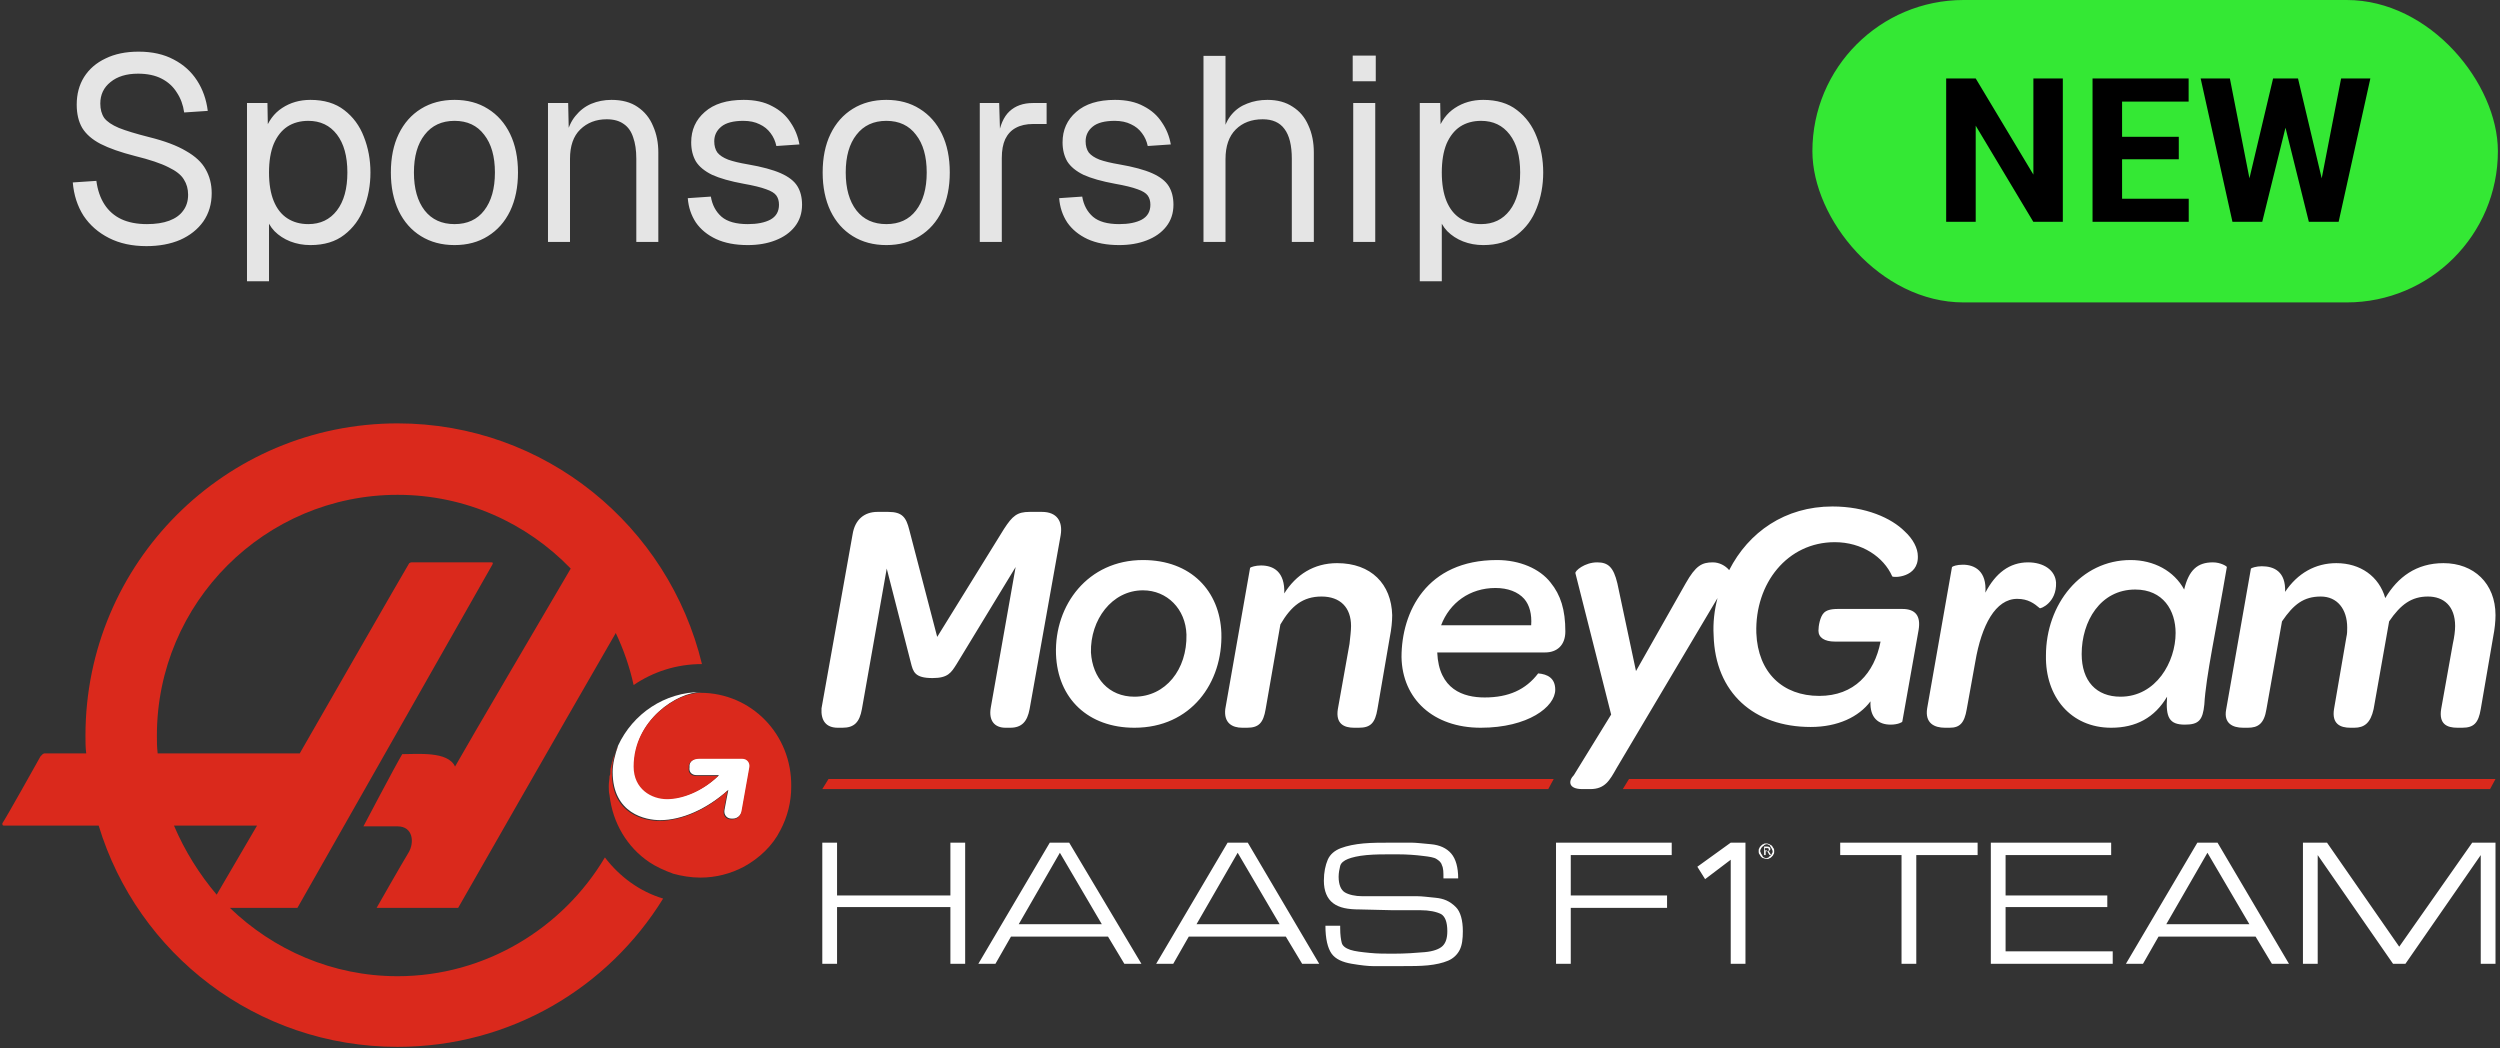
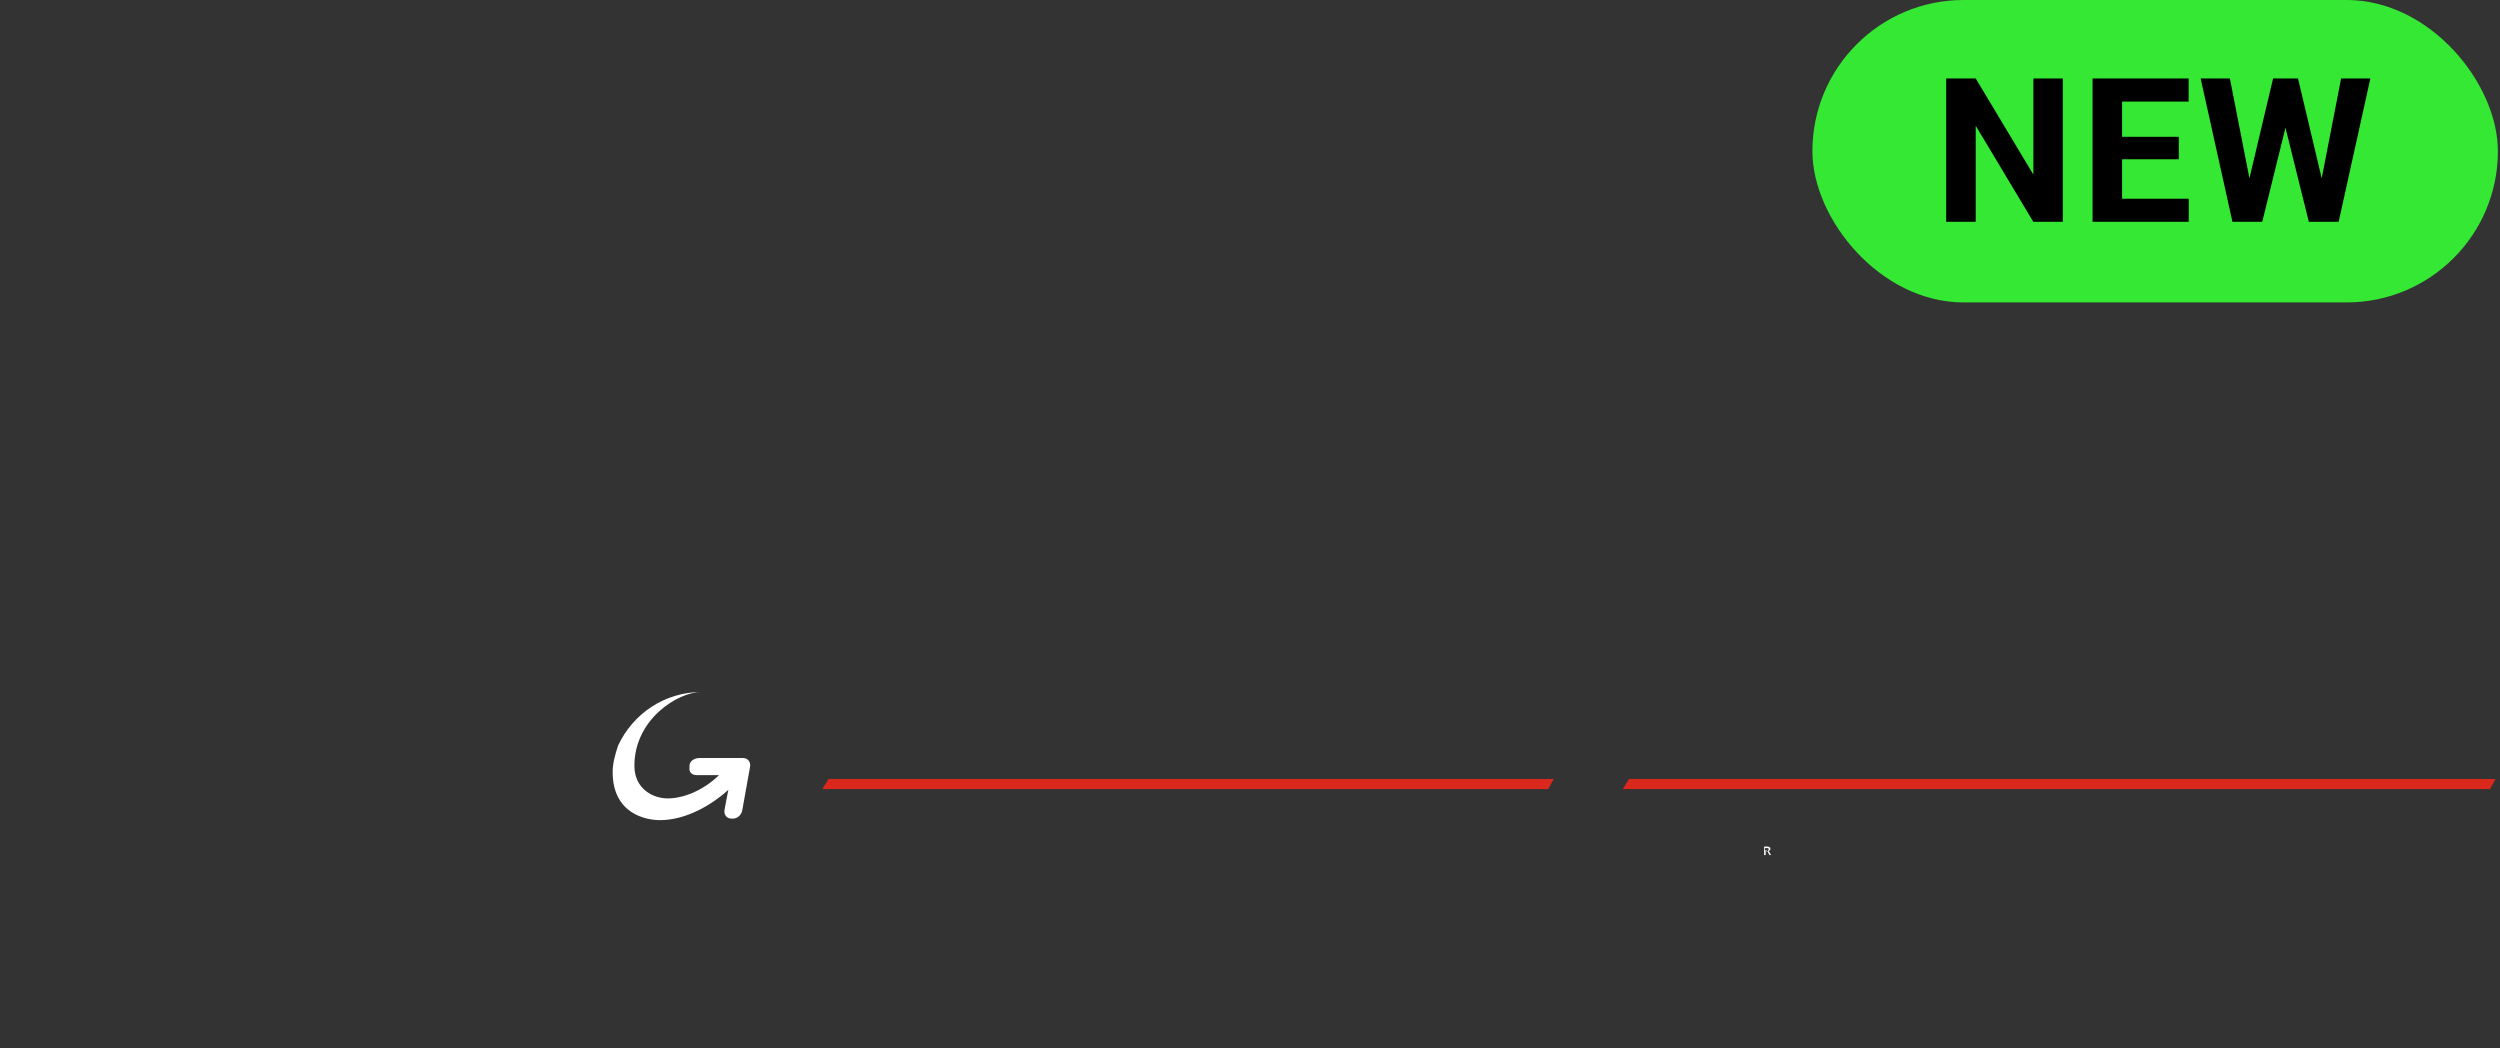
<svg xmlns="http://www.w3.org/2000/svg" width="124" height="52" viewBox="0 0 124 52" fill="none">
  <rect x="0" y="0" width="124" height="52" fill="#333333" stroke="none" />
-   <path d="M7.263 12.208C6.552 12.208 5.933 12.074 5.404 11.805C4.875 11.536 4.455 11.168 4.143 10.7C3.84 10.223 3.662 9.673 3.61 9.049L4.78 8.971C4.841 9.43 4.975 9.82 5.183 10.141C5.391 10.462 5.668 10.704 6.015 10.869C6.37 11.034 6.795 11.116 7.289 11.116C7.722 11.116 8.091 11.06 8.394 10.947C8.697 10.834 8.927 10.67 9.083 10.453C9.248 10.236 9.33 9.972 9.33 9.66C9.33 9.374 9.261 9.123 9.122 8.906C8.992 8.681 8.736 8.477 8.355 8.295C7.982 8.104 7.428 7.918 6.691 7.736C5.98 7.554 5.413 7.355 4.988 7.138C4.572 6.921 4.269 6.657 4.078 6.345C3.896 6.033 3.805 5.647 3.805 5.188C3.805 4.668 3.926 4.213 4.169 3.823C4.42 3.424 4.776 3.117 5.235 2.9C5.694 2.675 6.24 2.562 6.873 2.562C7.549 2.562 8.13 2.692 8.615 2.952C9.1 3.203 9.486 3.55 9.772 3.992C10.058 4.434 10.236 4.937 10.305 5.5L9.135 5.578C9.083 5.205 8.962 4.876 8.771 4.59C8.589 4.295 8.338 4.066 8.017 3.901C7.696 3.736 7.306 3.654 6.847 3.654C6.275 3.654 5.82 3.793 5.482 4.07C5.144 4.339 4.975 4.694 4.975 5.136C4.975 5.422 5.04 5.66 5.17 5.851C5.309 6.033 5.551 6.198 5.898 6.345C6.245 6.484 6.743 6.635 7.393 6.8C8.164 6.991 8.775 7.22 9.226 7.489C9.685 7.749 10.011 8.052 10.201 8.399C10.4 8.746 10.5 9.14 10.5 9.582C10.5 10.119 10.361 10.587 10.084 10.986C9.807 11.376 9.425 11.679 8.94 11.896C8.455 12.104 7.896 12.208 7.263 12.208ZM12.251 13.95V5.11H13.265L13.291 6.592L13.135 6.514C13.308 6.003 13.594 5.617 13.993 5.357C14.4 5.088 14.868 4.954 15.397 4.954C16.081 4.954 16.64 5.123 17.074 5.461C17.516 5.799 17.841 6.241 18.049 6.787C18.265 7.333 18.374 7.922 18.374 8.555C18.374 9.188 18.265 9.777 18.049 10.323C17.841 10.869 17.516 11.311 17.074 11.649C16.64 11.987 16.081 12.156 15.397 12.156C15.041 12.156 14.708 12.095 14.396 11.974C14.092 11.853 13.832 11.684 13.616 11.467C13.408 11.25 13.265 10.995 13.187 10.7L13.343 10.518V13.95H12.251ZM15.293 11.116C15.891 11.116 16.363 10.891 16.71 10.44C17.056 9.989 17.23 9.361 17.23 8.555C17.23 7.749 17.056 7.121 16.71 6.67C16.363 6.219 15.891 5.994 15.293 5.994C14.894 5.994 14.547 6.089 14.253 6.28C13.967 6.471 13.741 6.757 13.577 7.138C13.421 7.519 13.343 7.992 13.343 8.555C13.343 9.118 13.421 9.591 13.577 9.972C13.733 10.353 13.958 10.639 14.253 10.83C14.547 11.021 14.894 11.116 15.293 11.116ZM22.546 12.156C21.913 12.156 21.359 12.009 20.882 11.714C20.405 11.419 20.037 11.003 19.777 10.466C19.517 9.92 19.387 9.283 19.387 8.555C19.387 7.818 19.517 7.181 19.777 6.644C20.037 6.107 20.405 5.691 20.882 5.396C21.359 5.101 21.913 4.954 22.546 4.954C23.179 4.954 23.729 5.101 24.197 5.396C24.674 5.691 25.042 6.107 25.302 6.644C25.562 7.181 25.692 7.818 25.692 8.555C25.692 9.283 25.562 9.92 25.302 10.466C25.042 11.003 24.674 11.419 24.197 11.714C23.729 12.009 23.179 12.156 22.546 12.156ZM22.546 11.116C23.179 11.116 23.668 10.891 24.015 10.44C24.37 9.981 24.548 9.352 24.548 8.555C24.548 7.758 24.37 7.134 24.015 6.683C23.668 6.224 23.179 5.994 22.546 5.994C21.913 5.994 21.419 6.224 21.064 6.683C20.709 7.134 20.531 7.758 20.531 8.555C20.531 9.352 20.709 9.981 21.064 10.44C21.419 10.891 21.913 11.116 22.546 11.116ZM27.18 12V5.11H28.181L28.22 6.865L28.09 6.748C28.177 6.341 28.329 6.007 28.545 5.747C28.762 5.478 29.022 5.279 29.325 5.149C29.637 5.019 29.971 4.954 30.326 4.954C30.855 4.954 31.288 5.071 31.626 5.305C31.973 5.539 32.229 5.855 32.393 6.254C32.567 6.644 32.653 7.082 32.653 7.567V12H31.561V7.879C31.561 7.454 31.509 7.099 31.405 6.813C31.31 6.518 31.154 6.297 30.937 6.15C30.721 5.994 30.439 5.916 30.092 5.916C29.564 5.916 29.126 6.085 28.779 6.423C28.441 6.752 28.272 7.238 28.272 7.879V12H27.18ZM37.091 12.156C36.475 12.156 35.951 12.056 35.518 11.857C35.093 11.658 34.759 11.385 34.517 11.038C34.283 10.683 34.148 10.28 34.114 9.829L35.258 9.751C35.327 10.167 35.505 10.501 35.791 10.752C36.077 10.995 36.51 11.116 37.091 11.116C37.559 11.116 37.931 11.042 38.209 10.895C38.495 10.739 38.638 10.492 38.638 10.154C38.638 9.972 38.594 9.82 38.508 9.699C38.421 9.578 38.252 9.474 38.001 9.387C37.749 9.292 37.377 9.201 36.883 9.114C36.224 8.993 35.704 8.845 35.323 8.672C34.95 8.49 34.681 8.269 34.517 8.009C34.361 7.74 34.283 7.424 34.283 7.06C34.283 6.445 34.508 5.942 34.959 5.552C35.409 5.153 36.051 4.954 36.883 4.954C37.446 4.954 37.918 5.058 38.3 5.266C38.69 5.465 38.993 5.734 39.21 6.072C39.435 6.401 39.582 6.765 39.652 7.164L38.508 7.242C38.456 6.999 38.36 6.787 38.222 6.605C38.083 6.414 37.901 6.267 37.676 6.163C37.45 6.05 37.182 5.994 36.87 5.994C36.376 5.994 36.012 6.089 35.778 6.28C35.544 6.471 35.427 6.713 35.427 7.008C35.427 7.233 35.479 7.42 35.583 7.567C35.695 7.706 35.873 7.823 36.116 7.918C36.358 8.005 36.683 8.083 37.091 8.152C37.793 8.273 38.339 8.421 38.729 8.594C39.119 8.767 39.392 8.98 39.548 9.231C39.704 9.482 39.782 9.79 39.782 10.154C39.782 10.579 39.66 10.943 39.418 11.246C39.184 11.541 38.863 11.766 38.456 11.922C38.057 12.078 37.602 12.156 37.091 12.156ZM43.963 12.156C43.33 12.156 42.776 12.009 42.299 11.714C41.822 11.419 41.454 11.003 41.194 10.466C40.934 9.92 40.804 9.283 40.804 8.555C40.804 7.818 40.934 7.181 41.194 6.644C41.454 6.107 41.822 5.691 42.299 5.396C42.776 5.101 43.33 4.954 43.963 4.954C44.596 4.954 45.146 5.101 45.614 5.396C46.091 5.691 46.459 6.107 46.719 6.644C46.979 7.181 47.109 7.818 47.109 8.555C47.109 9.283 46.979 9.92 46.719 10.466C46.459 11.003 46.091 11.419 45.614 11.714C45.146 12.009 44.596 12.156 43.963 12.156ZM43.963 11.116C44.596 11.116 45.085 10.891 45.432 10.44C45.787 9.981 45.965 9.352 45.965 8.555C45.965 7.758 45.787 7.134 45.432 6.683C45.085 6.224 44.596 5.994 43.963 5.994C43.33 5.994 42.836 6.224 42.481 6.683C42.126 7.134 41.948 7.758 41.948 8.555C41.948 9.352 42.126 9.981 42.481 10.44C42.836 10.891 43.33 11.116 43.963 11.116ZM48.597 12V5.11H49.559L49.611 6.852L49.507 6.813C49.594 6.224 49.78 5.795 50.066 5.526C50.361 5.249 50.751 5.11 51.236 5.11H51.912V6.15H51.249C50.903 6.15 50.612 6.215 50.378 6.345C50.153 6.466 49.98 6.653 49.858 6.904C49.746 7.147 49.689 7.459 49.689 7.84V12H48.597ZM55.511 12.156C54.896 12.156 54.372 12.056 53.938 11.857C53.514 11.658 53.18 11.385 52.938 11.038C52.703 10.683 52.569 10.28 52.535 9.829L53.678 9.751C53.748 10.167 53.925 10.501 54.212 10.752C54.498 10.995 54.931 11.116 55.511 11.116C55.98 11.116 56.352 11.042 56.63 10.895C56.916 10.739 57.059 10.492 57.059 10.154C57.059 9.972 57.015 9.82 56.928 9.699C56.842 9.578 56.673 9.474 56.422 9.387C56.17 9.292 55.797 9.201 55.303 9.114C54.645 8.993 54.125 8.845 53.743 8.672C53.371 8.49 53.102 8.269 52.938 8.009C52.782 7.74 52.703 7.424 52.703 7.06C52.703 6.445 52.929 5.942 53.38 5.552C53.83 5.153 54.471 4.954 55.303 4.954C55.867 4.954 56.339 5.058 56.721 5.266C57.111 5.465 57.414 5.734 57.63 6.072C57.856 6.401 58.003 6.765 58.072 7.164L56.928 7.242C56.877 6.999 56.781 6.787 56.642 6.605C56.504 6.414 56.322 6.267 56.096 6.163C55.871 6.05 55.602 5.994 55.291 5.994C54.797 5.994 54.432 6.089 54.199 6.28C53.965 6.471 53.847 6.713 53.847 7.008C53.847 7.233 53.9 7.42 54.004 7.567C54.116 7.706 54.294 7.823 54.536 7.918C54.779 8.005 55.104 8.083 55.511 8.152C56.214 8.273 56.76 8.421 57.15 8.594C57.539 8.767 57.812 8.98 57.968 9.231C58.124 9.482 58.203 9.79 58.203 10.154C58.203 10.579 58.081 10.943 57.839 11.246C57.605 11.541 57.284 11.766 56.877 11.922C56.478 12.078 56.023 12.156 55.511 12.156ZM59.693 12V2.77H60.785V6.631L60.655 6.605C60.742 6.224 60.889 5.912 61.097 5.669C61.305 5.426 61.561 5.249 61.864 5.136C62.167 5.015 62.501 4.954 62.865 4.954C63.359 4.954 63.775 5.067 64.113 5.292C64.46 5.509 64.72 5.816 64.893 6.215C65.075 6.605 65.166 7.056 65.166 7.567V12H64.074V7.879C64.074 7.212 63.953 6.718 63.71 6.397C63.476 6.076 63.116 5.916 62.631 5.916C62.076 5.916 61.63 6.085 61.292 6.423C60.954 6.761 60.785 7.251 60.785 7.892V12H59.693ZM67.12 12V5.11H68.212V12H67.12ZM67.094 4.031V2.757H68.238V4.031H67.094ZM70.421 13.95V5.11H71.434L71.46 6.592L71.305 6.514C71.478 6.003 71.764 5.617 72.162 5.357C72.57 5.088 73.038 4.954 73.567 4.954C74.251 4.954 74.81 5.123 75.243 5.461C75.686 5.799 76.01 6.241 76.219 6.787C76.435 7.333 76.543 7.922 76.543 8.555C76.543 9.188 76.435 9.777 76.219 10.323C76.01 10.869 75.686 11.311 75.243 11.649C74.81 11.987 74.251 12.156 73.567 12.156C73.211 12.156 72.877 12.095 72.566 11.974C72.262 11.853 72.002 11.684 71.785 11.467C71.578 11.25 71.434 10.995 71.356 10.7L71.513 10.518V13.95H70.421ZM73.463 11.116C74.061 11.116 74.533 10.891 74.879 10.44C75.226 9.989 75.4 9.361 75.4 8.555C75.4 7.749 75.226 7.121 74.879 6.67C74.533 6.219 74.061 5.994 73.463 5.994C73.064 5.994 72.717 6.089 72.422 6.28C72.136 6.471 71.911 6.757 71.746 7.138C71.591 7.519 71.513 7.992 71.513 8.555C71.513 9.118 71.591 9.591 71.746 9.972C71.903 10.353 72.128 10.639 72.422 10.83C72.717 11.021 73.064 11.116 73.463 11.116Z" fill="#E5E5E5" />
  <rect x="89.895" width="34" height="15" rx="7.5" fill="#34E834" />
  <path d="M102.316 3.891V11H100.851L97.995 6.234V11H96.53V3.891H97.995L100.856 8.661V3.891H102.316ZM108.561 9.857V11H104.777V9.857H108.561ZM105.255 3.891V11H103.79V3.891H105.255ZM108.068 6.786V7.899H104.777V6.786H108.068ZM108.556 3.891V5.038H104.777V3.891H108.556ZM111.329 9.872L112.745 3.891H113.536L113.717 4.887L112.208 11H111.359L111.329 9.872ZM110.602 3.891L111.774 9.872L111.676 11H110.729L109.152 3.891H110.602ZM114.962 9.848L116.119 3.891H117.57L115.997 11H115.05L114.962 9.848ZM113.981 3.891L115.406 9.896L115.367 11H114.518L112.999 4.882L113.195 3.891H113.981Z" fill="black" />
  <g clip-path="url(#clip0_1445_119)">
-     <path fill-rule="evenodd" clip-rule="evenodd" d="M30.003 42.528C27.923 46.032 24.072 48.42 19.72 48.42C16.485 48.42 13.559 47.111 11.402 45.031H14.752C14.752 45.031 24.38 28.086 24.419 28.009C24.457 27.932 24.457 27.893 24.38 27.893H20.413C20.337 27.893 20.337 27.932 20.298 27.932C20.259 27.97 14.868 37.367 14.868 37.367H7.82C7.782 37.059 7.782 36.789 7.782 36.481C7.782 29.896 13.135 24.543 19.72 24.543C23.071 24.543 26.113 25.929 28.308 28.201C27.384 29.78 23.148 36.982 22.57 38.022C22.224 37.252 20.721 37.406 19.951 37.406C19.605 37.983 18.026 40.987 18.026 40.987H19.72C20.491 40.987 20.567 41.796 20.259 42.297C19.951 42.797 18.68 45.031 18.68 45.031H22.724C22.724 45.031 27.692 36.327 30.542 31.398C30.927 32.207 31.235 33.092 31.428 33.978C32.391 33.323 33.546 32.938 34.817 32.938C33.161 26.084 27.037 21 19.72 21C11.171 21 4.239 27.932 4.239 36.481C4.239 36.789 4.239 37.097 4.277 37.367H2.236C2.121 37.367 2.082 37.444 2.005 37.521C1.967 37.598 0.195 40.756 0.118 40.833C0.118 40.91 0.118 40.949 0.195 40.949H4.894C6.819 47.303 12.711 51.924 19.72 51.924C25.304 51.924 30.157 48.998 32.891 44.569C31.736 44.222 30.735 43.49 30.003 42.528ZM8.629 40.949H12.75L10.747 44.376C9.9 43.375 9.168 42.219 8.629 40.949Z" fill="#DA291C" />
    <path d="M32.737 40.679C33.815 40.679 35.048 40.14 36.126 39.177C36.126 39.177 35.972 39.947 35.934 40.178C35.895 40.41 36.049 40.602 36.28 40.602H36.357C36.588 40.602 36.781 40.41 36.819 40.178L37.204 38.022C37.243 37.791 37.089 37.598 36.858 37.598H34.701C34.47 37.598 34.239 37.714 34.2 37.945V38.06C34.162 38.291 34.316 38.446 34.547 38.446H35.664L35.625 38.484C34.855 39.216 33.892 39.601 33.122 39.601C32.352 39.601 31.466 39.1 31.466 37.983C31.466 35.673 33.623 34.325 34.778 34.325C32.968 34.325 31.389 35.403 30.657 36.982C30.503 37.444 30.388 37.868 30.388 38.291C30.388 40.371 32.044 40.679 32.737 40.679Z" fill="white" />
-     <path d="M34.74 34.363C33.584 34.363 31.428 35.711 31.428 38.022C31.428 39.139 32.313 39.639 33.084 39.639C33.854 39.639 34.817 39.254 35.587 38.523L35.625 38.484H34.509C34.278 38.484 34.123 38.33 34.162 38.099V37.983C34.2 37.752 34.431 37.637 34.663 37.637H36.819C37.05 37.637 37.204 37.829 37.166 38.06L36.781 40.217C36.742 40.448 36.588 40.641 36.318 40.641H36.241C36.01 40.641 35.856 40.448 35.895 40.217C35.933 39.986 36.087 39.216 36.087 39.216C35.047 40.178 33.777 40.718 32.698 40.718C32.005 40.718 30.349 40.41 30.349 38.368C30.349 37.945 30.426 37.521 30.619 37.059V37.098C30.58 37.175 30.542 37.29 30.503 37.367C30.465 37.444 30.465 37.483 30.426 37.56C30.388 37.637 30.388 37.752 30.349 37.829C30.349 37.906 30.311 37.945 30.311 38.022C30.272 38.137 30.272 38.214 30.272 38.33C30.272 38.368 30.272 38.446 30.234 38.484C30.234 38.638 30.195 38.792 30.195 38.985C30.195 39.139 30.195 39.293 30.234 39.447C30.388 40.833 31.119 42.027 32.198 42.759C32.544 42.99 32.968 43.182 33.392 43.336C33.815 43.452 34.277 43.529 34.739 43.529C35.51 43.529 36.241 43.336 36.896 42.99C37.666 42.566 38.321 41.95 38.706 41.18C39.06 40.516 39.245 39.775 39.245 39.023C39.284 36.404 37.243 34.363 34.739 34.363H34.74Z" fill="#DA291C" />
-     <path d="M41.556 36.096H41.787C42.365 36.096 42.634 35.827 42.75 35.172L43.982 28.201L45.176 32.861C45.292 33.324 45.369 33.632 46.254 33.632C47.025 33.632 47.179 33.362 47.448 32.938L50.375 28.125L49.143 35.095C49.027 35.75 49.335 36.096 49.874 36.096H50.105C50.683 36.096 50.953 35.788 51.068 35.172L52.609 26.546C52.724 25.852 52.416 25.39 51.684 25.39H51.068C50.452 25.39 50.221 25.583 49.797 26.237L46.485 31.591L45.099 26.276C44.945 25.66 44.752 25.39 44.059 25.39H43.52C42.865 25.39 42.403 25.776 42.288 26.507L40.747 35.134C40.709 35.75 40.978 36.096 41.556 36.096L41.556 36.096ZM56.267 36.096C59.078 36.096 60.657 33.863 60.58 31.398C60.504 29.318 59.078 27.778 56.691 27.778C53.956 27.778 52.3 30.012 52.377 32.438C52.455 34.671 53.995 36.096 56.267 36.096ZM56.691 29.28C57.885 29.28 58.809 30.204 58.848 31.475C58.886 33.208 57.808 34.556 56.267 34.556C54.996 34.556 54.188 33.632 54.111 32.361C54.072 30.743 55.151 29.28 56.691 29.28H56.691ZM61.62 36.096H61.851C62.429 36.096 62.66 35.865 62.776 35.172L63.507 30.974C64.046 30.05 64.624 29.588 65.548 29.588C66.473 29.588 67.012 30.127 67.012 31.052C67.012 31.282 66.973 31.59 66.935 31.937L66.357 35.172C66.242 35.904 66.665 36.096 67.166 36.096H67.397C67.975 36.096 68.206 35.865 68.321 35.172L68.937 31.59C69.014 31.205 69.053 30.82 69.053 30.512C69.014 28.972 68.013 27.932 66.319 27.932C65.163 27.932 64.278 28.51 63.7 29.434C63.738 28.355 63.161 28.047 62.544 28.047C62.275 28.047 62.044 28.125 62.005 28.163L60.773 35.172C60.696 35.865 61.12 36.096 61.62 36.096H61.62ZM96.473 36.096H96.704C97.204 36.096 97.435 35.865 97.551 35.172L97.975 32.823C98.283 31.013 98.976 29.703 100.054 29.703C100.593 29.703 100.901 29.934 101.171 30.166C101.21 30.204 102.018 29.896 101.98 28.895C101.941 28.279 101.364 27.893 100.593 27.893C99.669 27.893 98.976 28.433 98.475 29.395C98.552 28.317 97.936 28.009 97.358 28.009C97.05 28.009 96.858 28.086 96.819 28.125L95.587 35.133C95.471 35.865 95.934 36.096 96.473 36.096ZM104.714 36.096C105.946 36.096 106.871 35.596 107.487 34.556C107.41 35.596 107.602 35.942 108.373 35.942C109.066 35.942 109.258 35.711 109.335 34.941C109.412 33.554 109.913 31.282 110.452 28.125C110.452 28.086 110.144 27.893 109.759 27.893C108.989 27.893 108.565 28.279 108.334 29.241C107.833 28.317 106.832 27.778 105.677 27.778C103.212 27.778 101.479 29.973 101.479 32.515C101.441 34.556 102.711 36.096 104.714 36.096ZM105.908 29.241C107.294 29.241 107.91 30.281 107.91 31.398C107.91 32.823 106.948 34.556 105.176 34.556C103.982 34.556 103.251 33.786 103.251 32.438C103.251 30.82 104.175 29.241 105.908 29.241V29.241ZM111.261 36.096H111.492C111.993 36.096 112.301 35.904 112.416 35.172L113.187 30.82C113.764 29.973 114.265 29.588 115.112 29.588C115.921 29.588 116.421 30.204 116.421 31.128C116.421 31.282 116.421 31.436 116.383 31.59L115.767 35.172C115.651 35.904 116.075 36.096 116.576 36.096H116.768C117.269 36.096 117.577 35.865 117.731 35.172L118.501 30.82C119.079 29.973 119.618 29.588 120.427 29.588C121.197 29.588 121.774 30.05 121.774 31.052C121.774 31.282 121.736 31.59 121.659 31.937L121.081 35.172C120.966 35.904 121.351 36.096 121.89 36.096H122.121C122.699 36.096 122.93 35.865 123.045 35.172L123.661 31.59C123.738 31.205 123.777 30.82 123.777 30.512C123.777 28.933 122.699 27.932 121.197 27.932C119.849 27.932 118.925 28.625 118.309 29.665C118 28.587 117.076 27.932 115.882 27.932C114.843 27.932 113.957 28.433 113.341 29.357C113.379 28.355 112.801 28.086 112.185 28.086C111.916 28.086 111.685 28.163 111.646 28.201L110.414 35.211C110.298 35.865 110.722 36.096 111.261 36.096ZM73.443 36.096C75.792 36.096 77.14 35.056 77.14 34.209C77.14 33.632 76.755 33.439 76.293 33.401C75.677 34.209 74.83 34.594 73.636 34.594C72.596 34.594 71.364 34.209 71.287 32.361H76.64C77.217 32.361 77.641 32.014 77.641 31.321C77.641 30.243 77.41 29.511 76.909 28.895C76.37 28.201 75.369 27.778 74.252 27.778C70.747 27.778 69.515 30.358 69.515 32.592C69.553 34.671 71.094 36.096 73.443 36.096H73.443ZM74.175 29.164C74.791 29.164 75.292 29.357 75.6 29.703C75.869 30.012 75.985 30.474 75.946 31.013H71.479C71.903 29.896 72.904 29.164 74.175 29.164ZM78.488 39.139H78.873C79.605 39.139 79.836 38.715 80.183 38.099L85.189 29.665C85.035 30.243 84.958 30.897 84.996 31.514C85.073 34.363 86.999 36.058 89.811 36.058C91.158 36.058 92.198 35.557 92.776 34.787C92.737 35.596 93.161 35.942 93.777 35.942C94.124 35.942 94.355 35.827 94.355 35.788L95.163 31.244C95.279 30.551 95.009 30.204 94.355 30.204H91.158C90.773 30.204 90.58 30.281 90.465 30.397C90.272 30.589 90.195 31.051 90.195 31.282C90.195 31.629 90.503 31.822 91.004 31.822H93.276C92.968 33.401 91.967 34.517 90.234 34.517C88.424 34.517 87.192 33.362 87.114 31.398C87.038 28.933 88.655 26.892 91.004 26.892C92.352 26.892 93.43 27.624 93.854 28.587C93.892 28.664 95.163 28.664 95.125 27.585C95.125 27.2 94.894 26.738 94.47 26.353C93.815 25.698 92.544 25.121 90.888 25.121C88.539 25.121 86.729 26.392 85.767 28.279C85.574 28.047 85.266 27.893 84.958 27.893C84.419 27.893 84.111 28.047 83.61 28.933L81.145 33.285L80.221 28.933C80.029 28.125 79.759 27.893 79.22 27.893C78.604 27.893 78.103 28.317 78.141 28.433L79.913 35.442L78.064 38.446C77.795 38.715 77.757 39.139 78.488 39.139V39.139ZM47.14 44.415H41.518V41.796H40.786V47.804H41.518V44.992H47.14V47.804H47.872V41.796H47.14V44.415ZM52.069 41.796L48.526 47.804H49.374L50.144 46.456H54.958L55.767 47.804H56.614L53.032 41.796H52.069ZM50.529 45.84L52.57 42.297L54.65 45.84H50.529ZM60.889 41.796L57.346 47.804H58.193L58.963 46.456H63.777L64.586 47.804H65.433L61.89 41.796H60.889ZM59.348 45.84L61.389 42.297L63.469 45.84H59.348ZM71.21 44.53C70.824 44.492 70.516 44.453 70.324 44.453H67.59C67.204 44.453 66.896 44.376 66.704 44.261C66.511 44.145 66.396 43.876 66.396 43.49C66.396 43.298 66.434 43.105 66.473 42.951C66.511 42.797 66.665 42.682 66.858 42.605C67.05 42.528 67.358 42.451 67.782 42.412C68.205 42.374 68.629 42.374 69.014 42.374H69.284C69.823 42.374 70.247 42.412 70.555 42.451C70.901 42.489 71.132 42.528 71.248 42.605C71.364 42.682 71.479 42.759 71.518 42.913C71.595 43.067 71.595 43.259 71.595 43.568H72.326C72.326 43.028 72.211 42.605 71.98 42.335C71.749 42.065 71.402 41.911 70.978 41.873C70.555 41.834 70.208 41.796 70.016 41.796H69.053C68.514 41.796 68.052 41.796 67.628 41.834C67.204 41.873 66.819 41.95 66.511 42.066C66.203 42.181 65.972 42.374 65.856 42.643C65.741 42.913 65.664 43.259 65.664 43.683C65.664 44.184 65.818 44.569 66.126 44.8C66.434 45.031 66.858 45.108 67.435 45.108L69.053 45.146H70.439C70.901 45.146 71.248 45.223 71.479 45.339C71.672 45.455 71.787 45.724 71.787 46.186C71.787 46.533 71.71 46.764 71.556 46.918C71.402 47.072 71.094 47.188 70.67 47.226C70.247 47.264 69.708 47.303 69.091 47.303C68.706 47.303 68.321 47.303 67.936 47.264C67.551 47.226 67.204 47.188 66.973 47.111C66.742 47.033 66.588 46.918 66.55 46.764C66.511 46.61 66.473 46.379 66.473 46.032V45.917H65.741C65.741 46.571 65.856 47.033 66.049 47.303C66.242 47.572 66.588 47.727 67.05 47.804C67.513 47.881 67.859 47.919 68.09 47.919H69.553C70.016 47.919 70.439 47.919 70.824 47.881C71.21 47.842 71.556 47.765 71.826 47.65C72.095 47.534 72.288 47.342 72.403 47.111C72.519 46.879 72.557 46.571 72.557 46.186C72.557 45.647 72.442 45.224 72.211 44.992C71.903 44.684 71.595 44.569 71.21 44.53ZM77.179 47.804H77.91V45.031H82.686V44.415H77.91V42.412H82.917V41.796H77.178L77.179 47.804ZM91.274 42.412H94.316V47.803H95.048V42.412H98.09V41.796H91.274V42.412ZM99.477 44.992H104.522V44.415H99.477V42.412H104.714V41.796H98.745V47.804H104.791V47.187H99.477L99.477 44.992ZM108.989 41.796L105.446 47.804H106.293L107.063 46.456H111.877L112.686 47.804H113.533L109.99 41.796H108.989ZM107.448 45.84L109.489 42.297L111.569 45.84H107.448ZM119.002 46.956L115.42 41.796H114.226V47.804H114.958V42.412L118.694 47.803H119.31L123.045 42.412V47.803H123.777V41.796H122.622L119.002 46.956ZM85.844 41.796L84.188 42.99L84.573 43.606L85.844 42.643V47.804H86.575V41.796H85.844ZM87.885 41.95C87.846 41.911 87.808 41.911 87.769 41.873C87.731 41.873 87.692 41.834 87.615 41.834C87.538 41.834 87.5 41.834 87.461 41.873C87.423 41.873 87.384 41.911 87.346 41.95C87.307 41.988 87.269 42.027 87.269 42.066C87.23 42.104 87.23 42.142 87.23 42.22C87.23 42.258 87.23 42.335 87.269 42.374C87.307 42.412 87.307 42.451 87.346 42.489C87.384 42.528 87.423 42.566 87.461 42.566C87.499 42.566 87.538 42.605 87.615 42.605C87.692 42.605 87.731 42.605 87.769 42.566C87.808 42.566 87.846 42.528 87.885 42.489C87.923 42.451 87.962 42.412 87.962 42.374C88 42.335 88 42.297 88 42.22C88 42.181 88 42.104 87.962 42.066C87.923 42.027 87.923 41.989 87.885 41.95ZM87.885 42.335C87.885 42.374 87.846 42.412 87.808 42.451C87.769 42.489 87.731 42.489 87.731 42.528C87.692 42.528 87.654 42.566 87.615 42.566C87.576 42.566 87.538 42.566 87.5 42.528C87.48 42.526 87.461 42.518 87.447 42.504C87.433 42.489 87.424 42.471 87.423 42.451C87.384 42.412 87.384 42.374 87.346 42.335C87.346 42.297 87.307 42.258 87.307 42.22C87.307 42.181 87.307 42.142 87.346 42.104C87.346 42.066 87.384 42.027 87.422 41.989C87.461 41.95 87.5 41.95 87.5 41.911C87.538 41.911 87.576 41.873 87.615 41.873C87.654 41.873 87.692 41.873 87.731 41.911C87.751 41.913 87.769 41.921 87.784 41.935C87.798 41.95 87.806 41.968 87.808 41.988C87.846 42.027 87.846 42.066 87.885 42.104C87.885 42.142 87.923 42.181 87.923 42.22C87.923 42.258 87.923 42.297 87.885 42.335Z" fill="white" />
-     <path d="M87.769 42.181C87.808 42.181 87.808 42.142 87.808 42.104C87.808 42.066 87.808 42.027 87.769 42.027C87.731 41.989 87.692 41.989 87.654 41.989H87.5V42.412H87.577V42.219H87.654L87.769 42.412H87.846L87.731 42.219C87.692 42.219 87.731 42.219 87.769 42.181ZM87.615 42.181H87.538V42.066H87.692L87.731 42.104V42.181L87.692 42.219H87.654C87.654 42.181 87.615 42.181 87.615 42.181Z" fill="white" />
+     <path d="M87.769 42.181C87.808 42.181 87.808 42.142 87.808 42.104C87.808 42.066 87.808 42.027 87.769 42.027C87.731 41.989 87.692 41.989 87.654 41.989H87.5V42.412H87.577V42.219H87.654L87.769 42.412H87.846L87.731 42.219C87.692 42.219 87.731 42.219 87.769 42.181ZM87.615 42.181H87.538V42.066H87.692L87.731 42.104L87.692 42.219H87.654C87.654 42.181 87.615 42.181 87.615 42.181Z" fill="white" />
    <path d="M80.799 38.638L80.491 39.139H123.507L123.777 38.638H80.799ZM40.786 39.139H76.794L77.063 38.638H41.094L40.786 39.139Z" fill="#DA291C" />
  </g>
  <defs>
    <clipPath id="clip0_1445_119">
      <rect width="123.895" height="30.924" fill="white" transform="translate(0 21)" />
    </clipPath>
  </defs>
</svg>